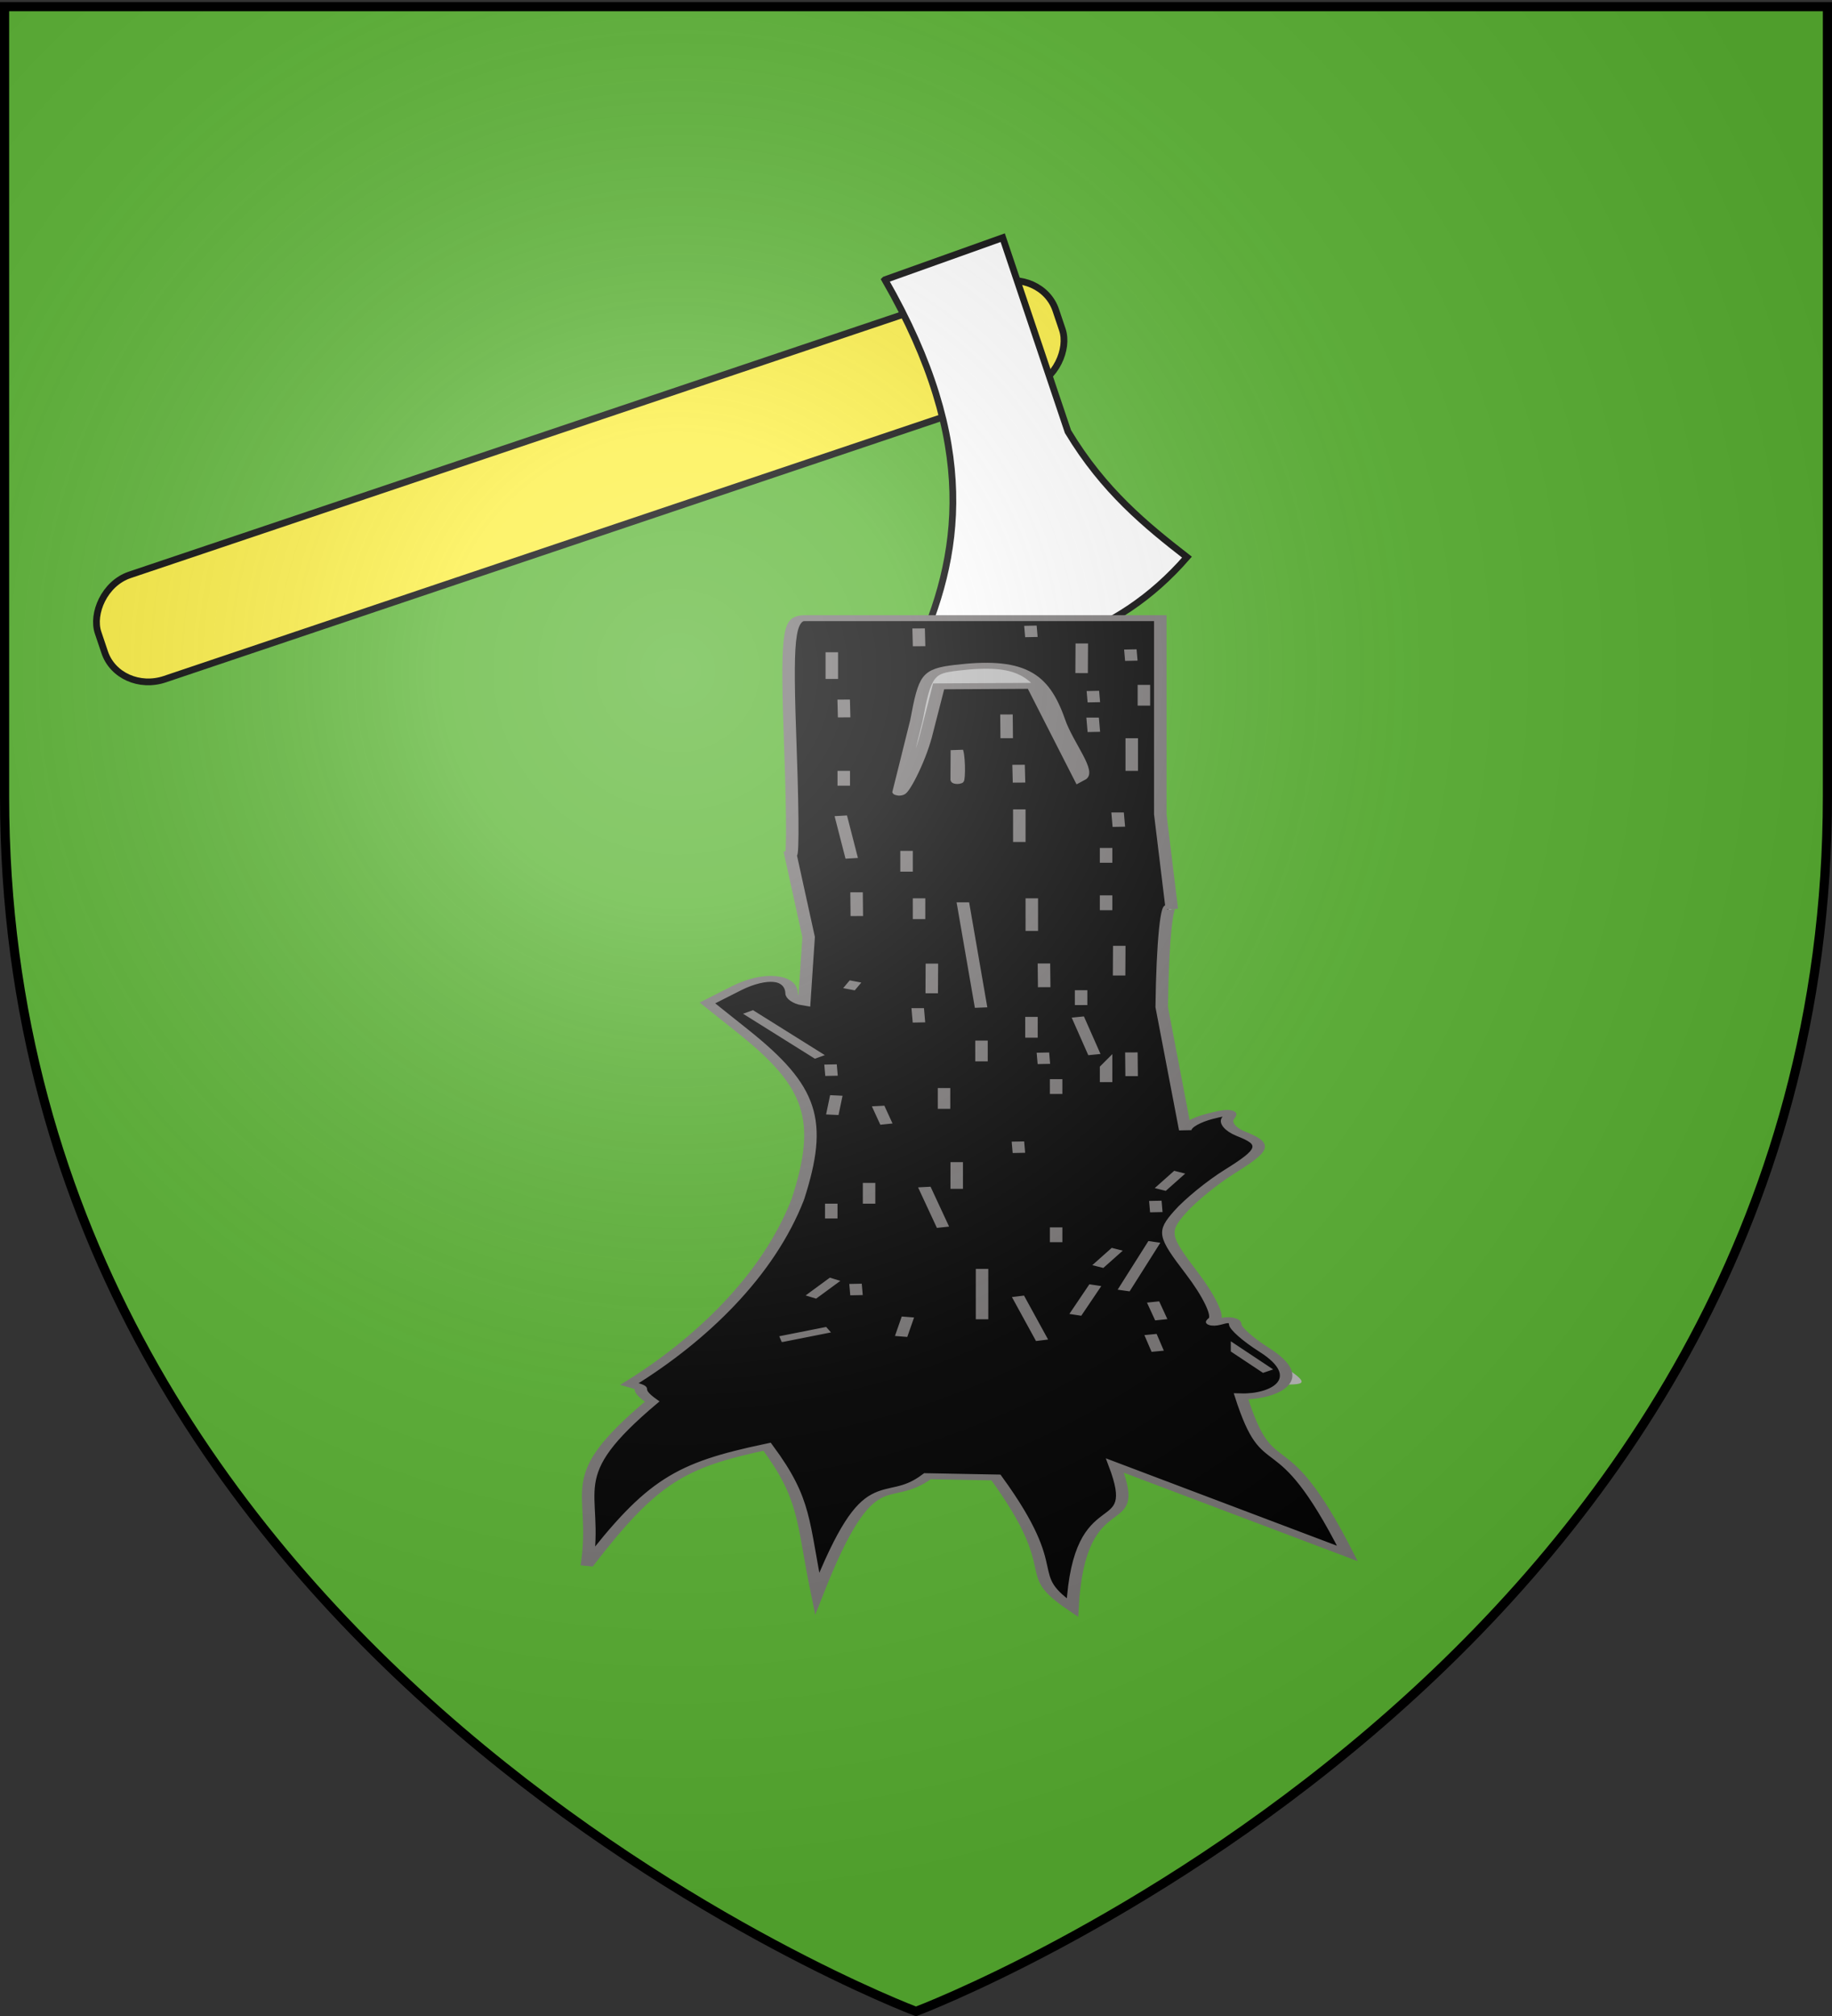
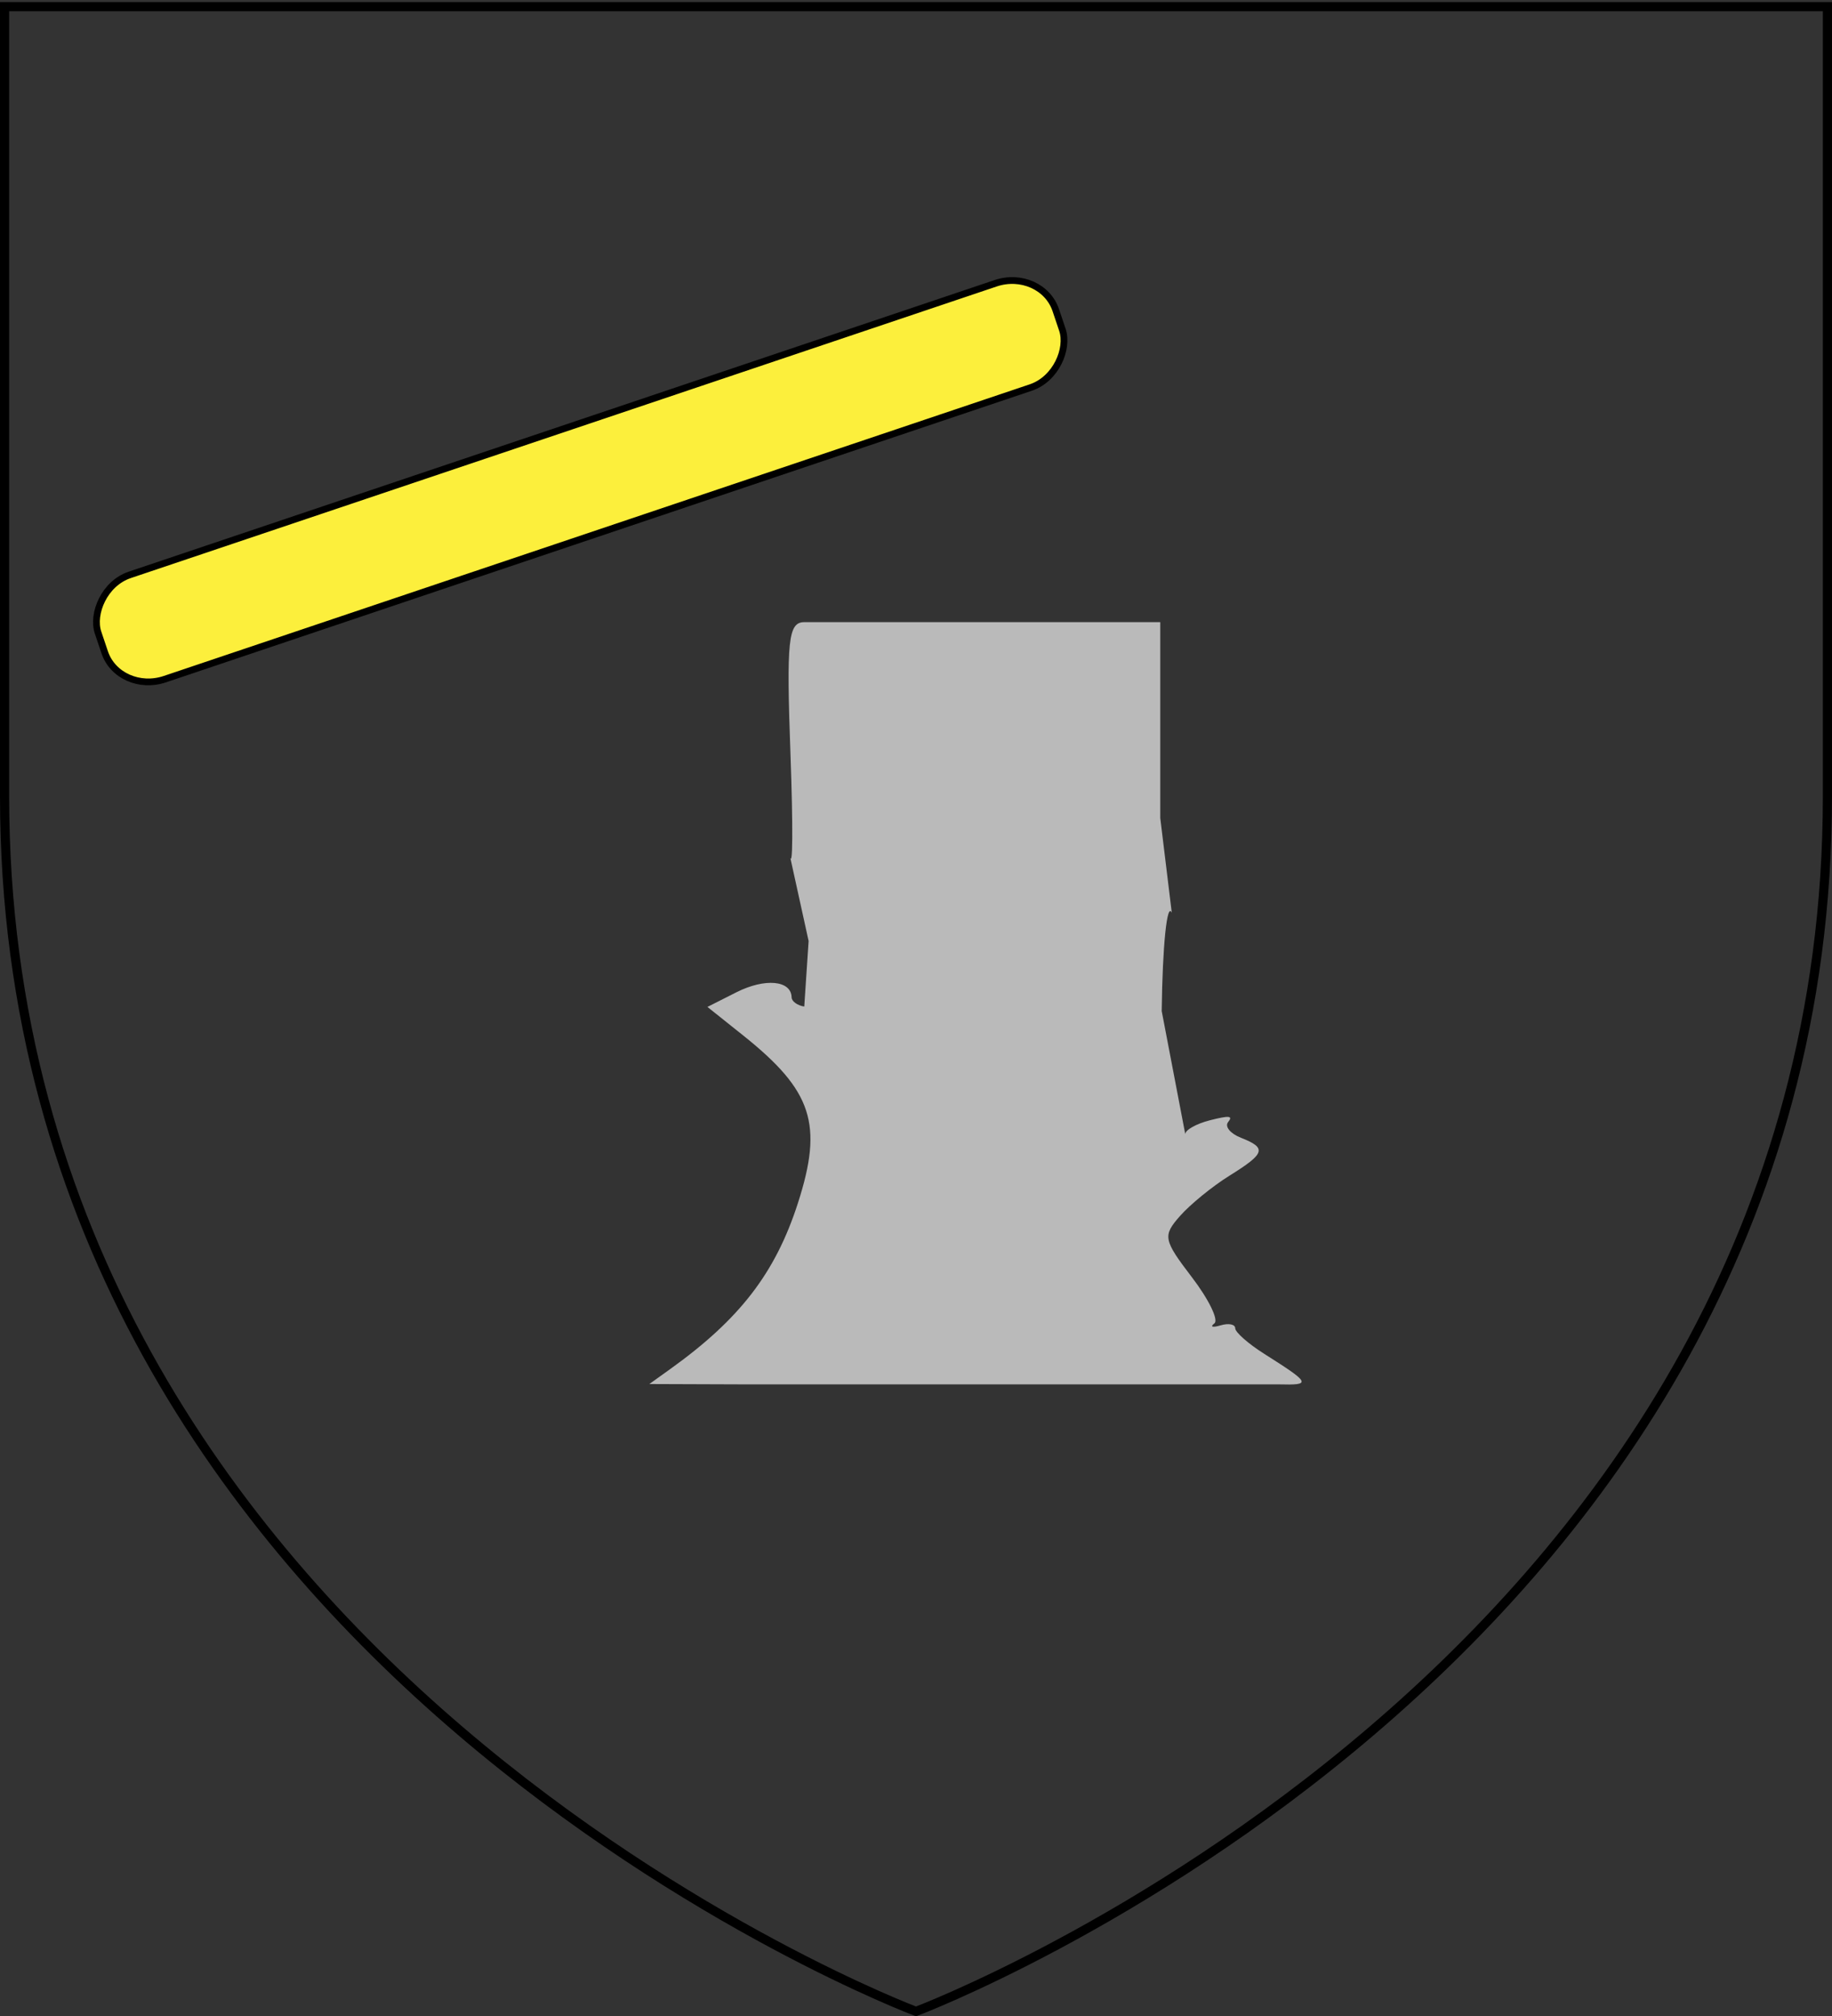
<svg xmlns="http://www.w3.org/2000/svg" xmlns:xlink="http://www.w3.org/1999/xlink" height="660" width="600" version="1.0">
  <rect width="100%" height="100%" fill="#333333" stroke="none" />
  <defs>
    <linearGradient id="b">
      <stop style="stop-color:white;stop-opacity:.314" offset="0" />
      <stop offset=".19" style="stop-color:white;stop-opacity:.251" />
      <stop style="stop-color:#6b6b6b;stop-opacity:.125" offset=".6" />
      <stop style="stop-color:black;stop-opacity:.125" offset="1" />
    </linearGradient>
    <linearGradient id="a">
      <stop offset="0" style="stop-color:#fd0000;stop-opacity:1" />
      <stop style="stop-color:#e77275;stop-opacity:.659" offset=".5" />
      <stop style="stop-color:black;stop-opacity:.323" offset="1" />
    </linearGradient>
    <radialGradient xlink:href="#b" id="c" gradientUnits="userSpaceOnUse" gradientTransform="matrix(1.353 0 0 1.349 -77.63 -85.747)" cx="221.445" cy="226.331" fx="221.445" fy="226.331" r="300" />
  </defs>
  <g style="display:inline">
-     <path style="fill:#5ab532;fill-opacity:1;fill-rule:evenodd;stroke:none;stroke-width:1px;stroke-linecap:butt;stroke-linejoin:miter;stroke-opacity:1" d="M300 658.5s298.5-112.32 298.5-397.772V2.176H1.5v258.552C1.5 546.18 300 658.5 300 658.5z" />
-   </g>
+     </g>
  <g style="display:inline">
    <g style="opacity:1">
      <g style="opacity:1;display:inline">
-         <path style="opacity:1;fill:none;fill-opacity:1;fill-rule:nonzero;stroke:none;stroke-width:7.56;stroke-linecap:round;stroke-linejoin:round;stroke-miterlimit:4;stroke-dasharray:none;stroke-opacity:1;display:inline" d="M0 0h600v660H0z" />
-       </g>
+         </g>
    </g>
    <g transform="scale(-.737 .737) rotate(-71.395 -83.399 506.777)" style="display:inline">
      <rect style="fill:#fcef3c;fill-opacity:1;fill-rule:nonzero;stroke:#000;stroke-width:3;stroke-linecap:butt;stroke-linejoin:miter;marker:none;marker-start:none;marker-mid:none;marker-end:none;stroke-miterlimit:4;stroke-dasharray:none;stroke-dashoffset:0;stroke-opacity:1;visibility:visible;display:inline;overflow:visible" width="449.051" height="48.878" x="23.436" y="-163.089" rx="21.514" ry="19.84" transform="rotate(90)" />
-       <path style="fill:#fff;fill-opacity:1;fill-rule:evenodd;stroke:#000;stroke-width:3;stroke-linecap:butt;stroke-linejoin:miter;stroke-miterlimit:4;stroke-dasharray:none;stroke-opacity:1" d="M180.262 91.076C97.718 74.639 53.016 98.088 17.627 131.482-1.195 87.479-3.564 44.505 20.657 3.192c19.272 12.757 39.63 25.66 69.701 32.325h90.914l-1.01 55.559z" />
    </g>
    <path style="fill:#bababa;stroke:none;stroke-width:3.874;stroke-opacity:1" d="M243.64 558.6c21.632-32.661 32.67-62.857 39.654-108.481 7.904-51.637 4.52-73.483-16.99-109.65l-11.064-18.605 8.959-9.536c8.882-9.455 17.045-7.88 17.152 3.308.025 2.581 1.788 5.278 3.92 5.992l1.354-42.814-5.848-56.056c.939 11.047 1.037-18.706.22-66.117-1.287-74.54-.705-86.204 4.298-86.204h110.393v128.044l3.574 61.929c-1.476-7.53-2.884 21.342-3.129 64.162l7.303 80.404c0-2.723 3.448-6.796 7.662-9.05 6.02-3.223 7.227-2.97 5.635 1.18-1.115 2.904.668 7.516 3.961 10.25 8.095 6.718 7.597 10.176-3.578 24.827-5.261 6.898-12.163 18.756-15.336 26.353-5.385 12.887-5.137 15.558 3.709 39.946 5.213 14.374 8.359 27.949 6.989 30.165-1.445 2.338-.613 2.869 1.982 1.265 2.46-1.52 4.473-.647 4.473 1.941s4.047 10.1 8.992 16.695c14.428 19.236 14.719 20.502 4.587 19.961l-164.649.005-30.639-.23 6.415-9.685z" transform="matrix(1.056 0 0 .501 -37.843 168.393)" />
-     <path d="M283.293 447.518c7.905-51.636 4.52-73.483-16.989-109.65l-11.064-18.605 8.958-9.535c8.883-9.455 17.045-7.882 17.152 3.307.025 2.582 1.789 5.278 3.92 5.992l1.355-42.814-5.848-56.056c.938 11.047 1.037-18.705.219-66.117-1.286-74.54-.705-86.203 4.299-86.203h110.392V195.88l3.574 61.929c-1.476-7.53-2.883 21.343-3.128 64.162l7.303 80.404c0-2.723 3.447-6.795 7.661-9.05 6.02-3.222 7.227-2.97 5.635 1.18-1.114 2.904.668 7.516 3.962 10.25 8.095 6.718 7.597 10.176-3.578 24.827-5.262 6.898-12.163 18.757-15.337 26.353-5.385 12.887-5.137 15.559 3.71 39.946 5.213 14.375 8.358 27.949 6.988 30.165-1.445 2.338-.613 2.87 1.983 1.265 2.46-1.52 4.473-.647 4.473 1.941 0 2.589 4.046 10.101 8.992 16.695 14.427 19.236 2.95 30.954-7.181 30.412 9.024 59.268 11.532 13.76 32.961 102.635l-72.094-57.445c8.933 49.711-11.002 9.704-13.156 92.948-16.67-23.932-1.437-20.538-23.726-85.145l-21.237-.837c-13.312 21.013-17.712-11.491-34.213 76.786-4.672-47.788-3.262-61.106-15.537-96.064-26.764 11.977-35.532 21.83-55.9 77.65 3.73-51.324-8.672-55.837 20.269-107.162-6.872-10.191-.18-7.495-7.053-11.44 21.936-28.608 42.964-70.45 52.235-120.767zm-5.024 91.328 14.541-6.076-14.54 6.076zm141.227 7.55 9.63 13.477-9.63-13.478zm-26.839-10.474 2.232 10.948-2.232-10.948zm-75.241-11.44-2.108 12.713 2.108-12.713zm22.993-31.441v32.931-32.931zm11.142 17.93 7.472 28.729-7.472-28.73zm23.992-7.276-6.204 19.372 6.204-19.372zm17.914 10.971 2.536 11.623-2.536-11.623zm-98.62-14.845-7.512 11.623 7.512-11.623zm6.333 2.986.306 7.426-.306-7.426zm92.685-27.398-9.53 31.77 9.53-31.77zm-11.514 4.812-6.025 11.3 6.025-11.3zm-18.957-14.3v9.686-9.686zm-40.831-26.152 5.748 26.061-5.748-26.06zm-28.906 10.655v9.685-9.685zm100.507-1.857.305 7.426-.305-7.426zm-88.78-11.703v13.56-13.56zm27.184-13.56v17.434-17.434zm69.154 6.552-6.025 11.3 6.025-11.3zm-50.176-20.032.306 7.426-.306-7.426zm-43.313-23.01 2.535 11.624-2.535-11.623zm-13.004-7.096-1.25 12.591 1.25-12.591zm33.401-4.843v13.56-13.56zm34.764-5.812v9.686-9.686zm15.498-7.748V371v-9.686zm7.844-9.731.078 15.497-.078-15.497zm-93.304 7.874.306 7.426-.306-7.426zm46.821-15.578v13.56-13.56zm19.042 7.83.306 7.426-.306-7.426zm-91.45-26.558 22.277 29.383-22.277-29.383zm102.274 3.304 5.15 24.553-5.15-24.553zm-14.368-.073v13.56-13.56zm-35.2-3.793.307 7.425-.306-7.425zm14.08-69.127 5.495 66.826-5.494-66.826zm36.512 55.486v9.686-9.686zm-46.277-17.381-.053 19.371.053-19.371zm-23.686 11.65-2.034 5.085 2.034-5.085zm58.436-11.749.078 15.498-.078-15.498zm23.364-11.524-.053 19.371.053-19.371zm-27.125-31.048v21.309-21.309zm-54.353-3.92.078 15.498-.078-15.497zm19.38 3.92v13.56-13.56zm58.01-1.937v9.686-9.686zm-61.884-29.057v13.56-13.56zm61.884-1.937v9.685-9.685zM296.6 196.974l3.39 27.772-3.39-27.772zm55.37-4.191v21.308-21.308zm30.56 3.955.307 7.426-.306-7.426zm-59.514-52.052 3.928-32.295 14.596-.175 14.597-.174 14.61 60.4c3.666-3.991-3.922-22.491-6.5-38.143-5.112-31.044-12.452-38.905-31.794-34.05-8.893 2.231-9.765 4.653-12.386 34.391l-5.54 46.851c.618 3.474 6.328-19.043 8.489-36.805zM297.52 167.6v9.686-9.686zm35.083-13.507-.053 19.372c.726 4.798.944-13.483.053-19.372zm19.133 9.559.143 11.623-.143-11.623zm35.102-17.36V167.6 146.29zm-38.856-15.543.078 15.497-.078-15.497zm26.8 4 .305 7.426-.306-7.426zm-77.286-13.714.143 11.622-.143-11.622zm93.112-9.612v13.56-13.56zm-15.827 3.955.306 7.425-.306-7.425zm-80.967-25.264v17.434-17.434zm77.532-5.758-.053 19.371.053-19.371zm15.058 3.901.306 7.426-.306-7.426zm-65.663-13.714.144 11.623-.144-11.623zm34.669-1.783.305 7.426-.305-7.426z" style="fill:#000;stroke:#797676;stroke-width:3.874;stroke-opacity:1" transform="matrix(1.056 0 0 .501 -37.843 168.393)" />
  </g>
  <g style="opacity:1;display:inline">
-     <path d="M300 658.5s298.5-112.32 298.5-397.772V2.176H1.5v258.552C1.5 546.18 300 658.5 300 658.5z" style="opacity:1;fill:url(#c);fill-opacity:1;fill-rule:evenodd;stroke:none;stroke-width:1px;stroke-linecap:butt;stroke-linejoin:miter;stroke-opacity:1" />
-   </g>
+     </g>
  <g style="display:inline">
    <path d="M300 658.5S1.5 546.18 1.5 260.728V2.176h597v258.552C598.5 546.18 300 658.5 300 658.5z" style="opacity:1;fill:none;fill-opacity:1;fill-rule:evenodd;stroke:#000;stroke-width:3;stroke-linecap:butt;stroke-linejoin:miter;stroke-miterlimit:4;stroke-dasharray:none;stroke-opacity:1" />
  </g>
</svg>